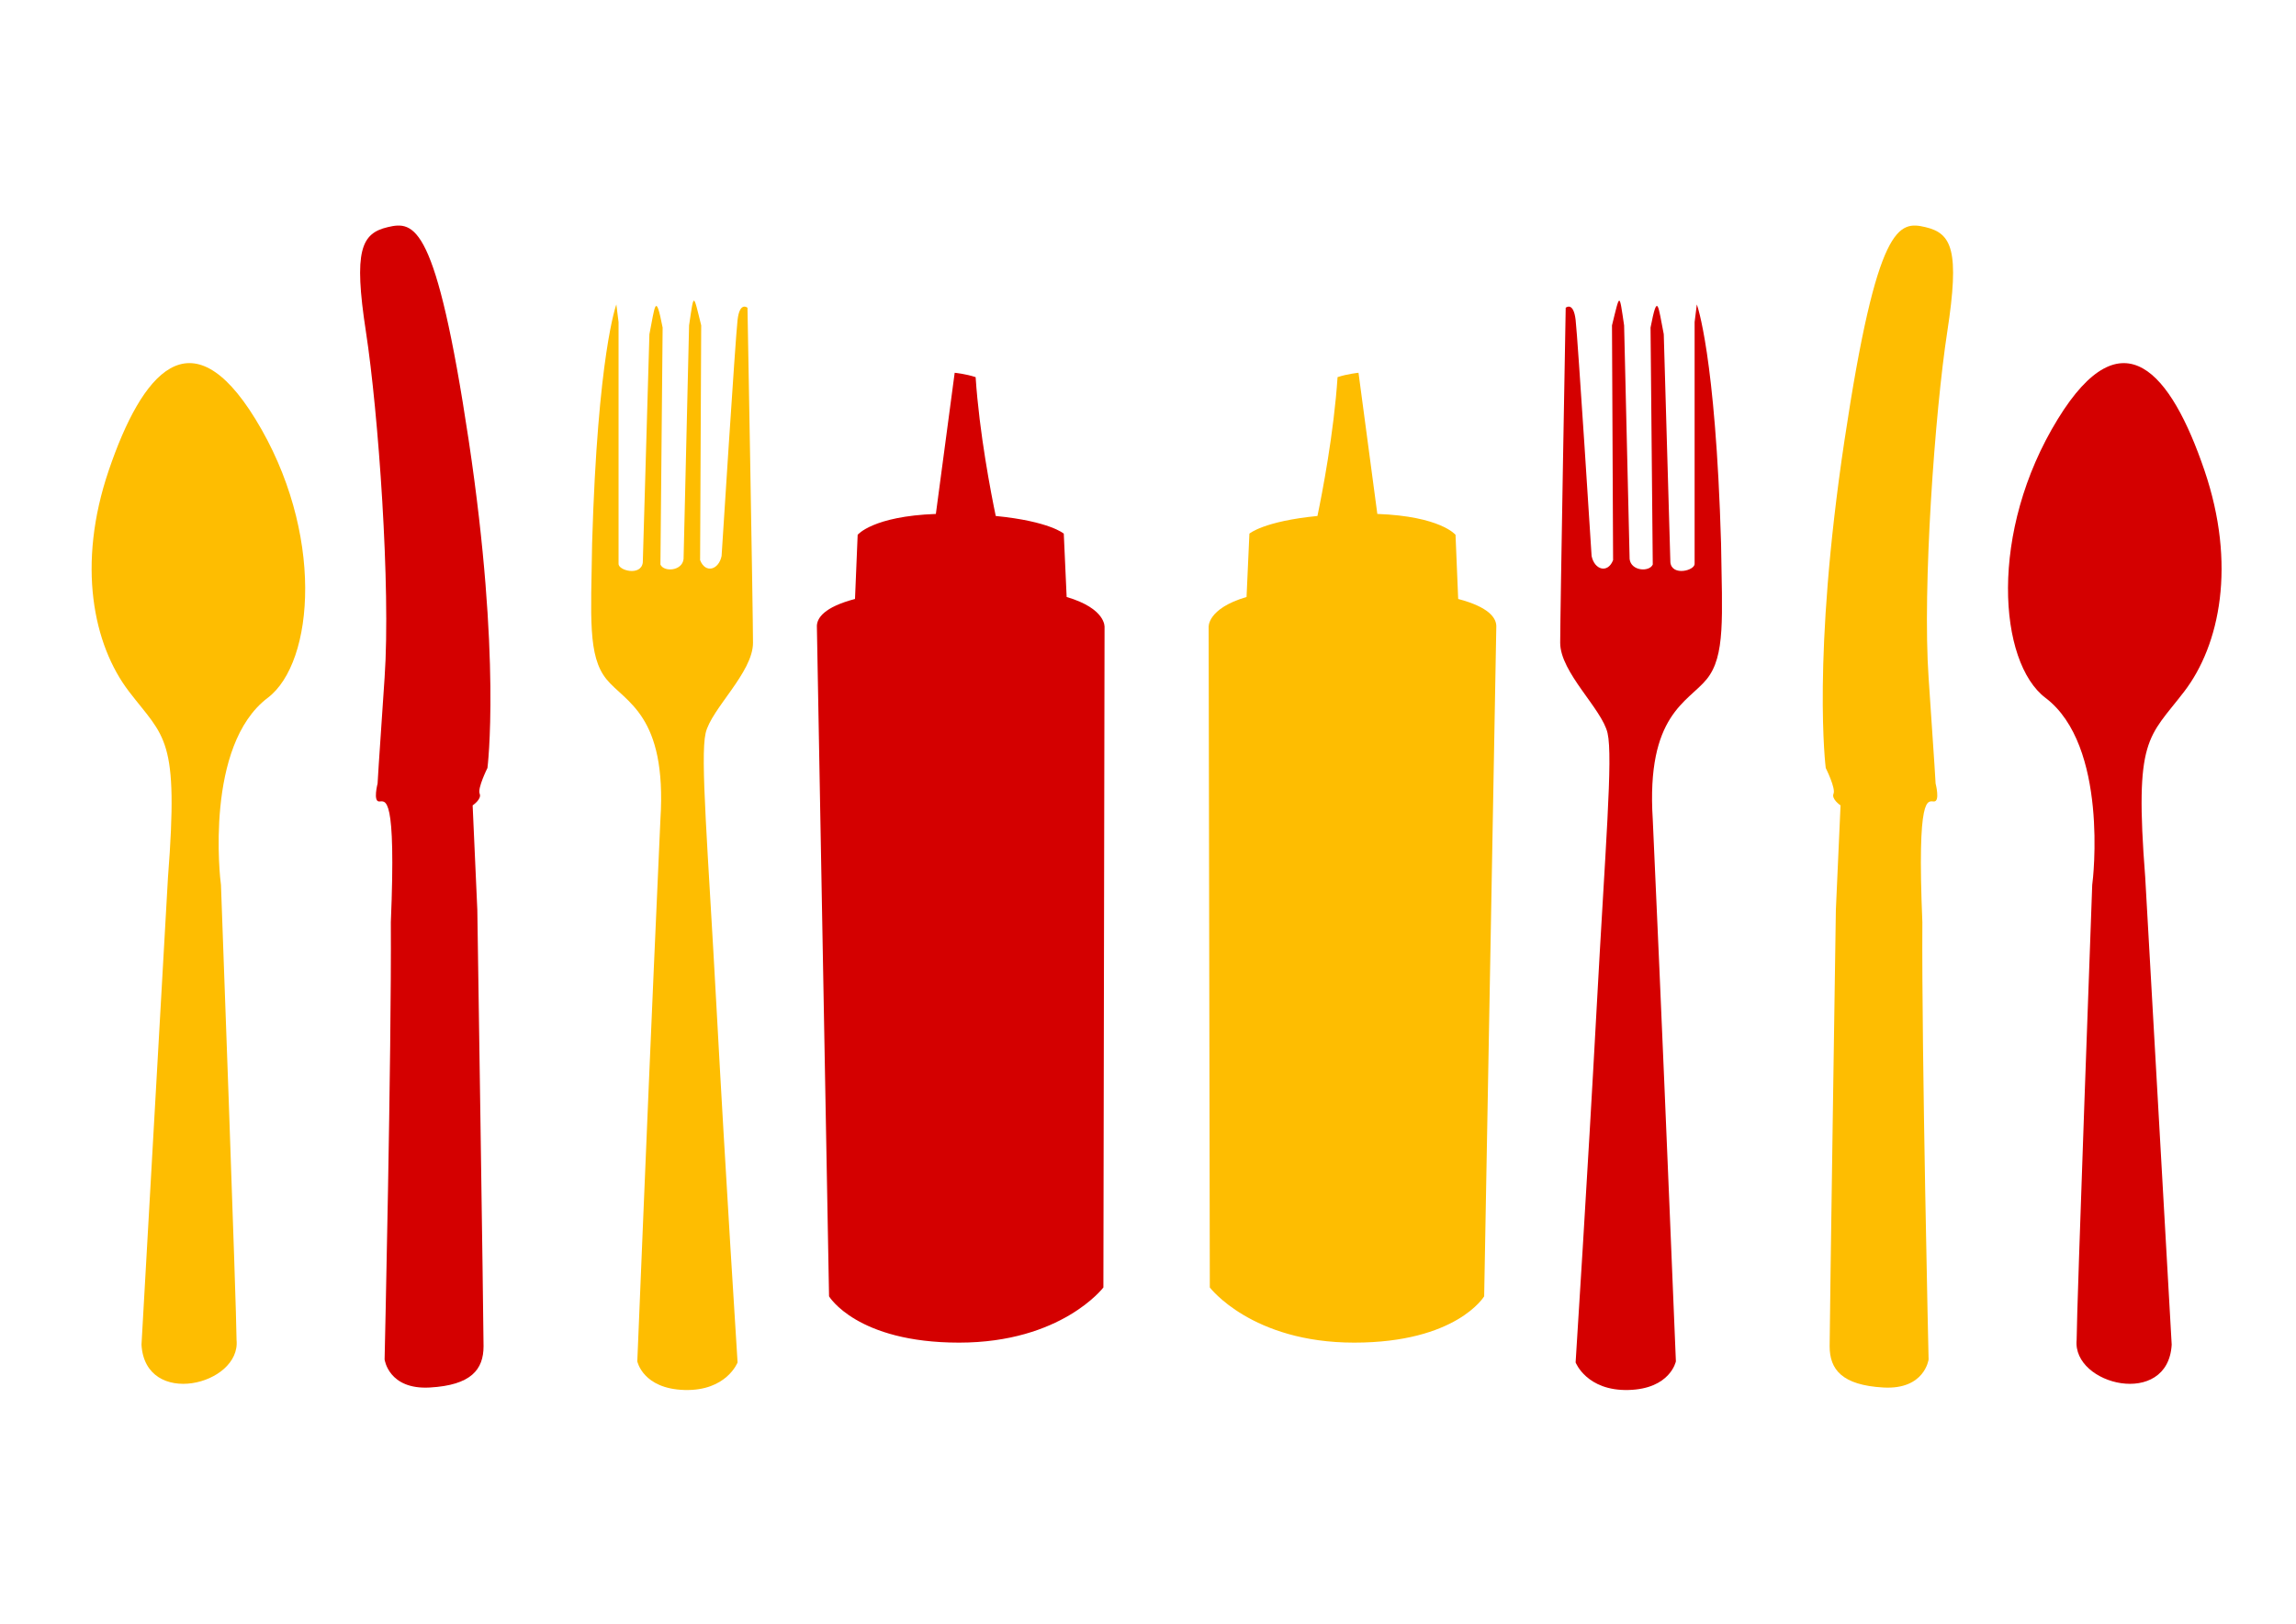
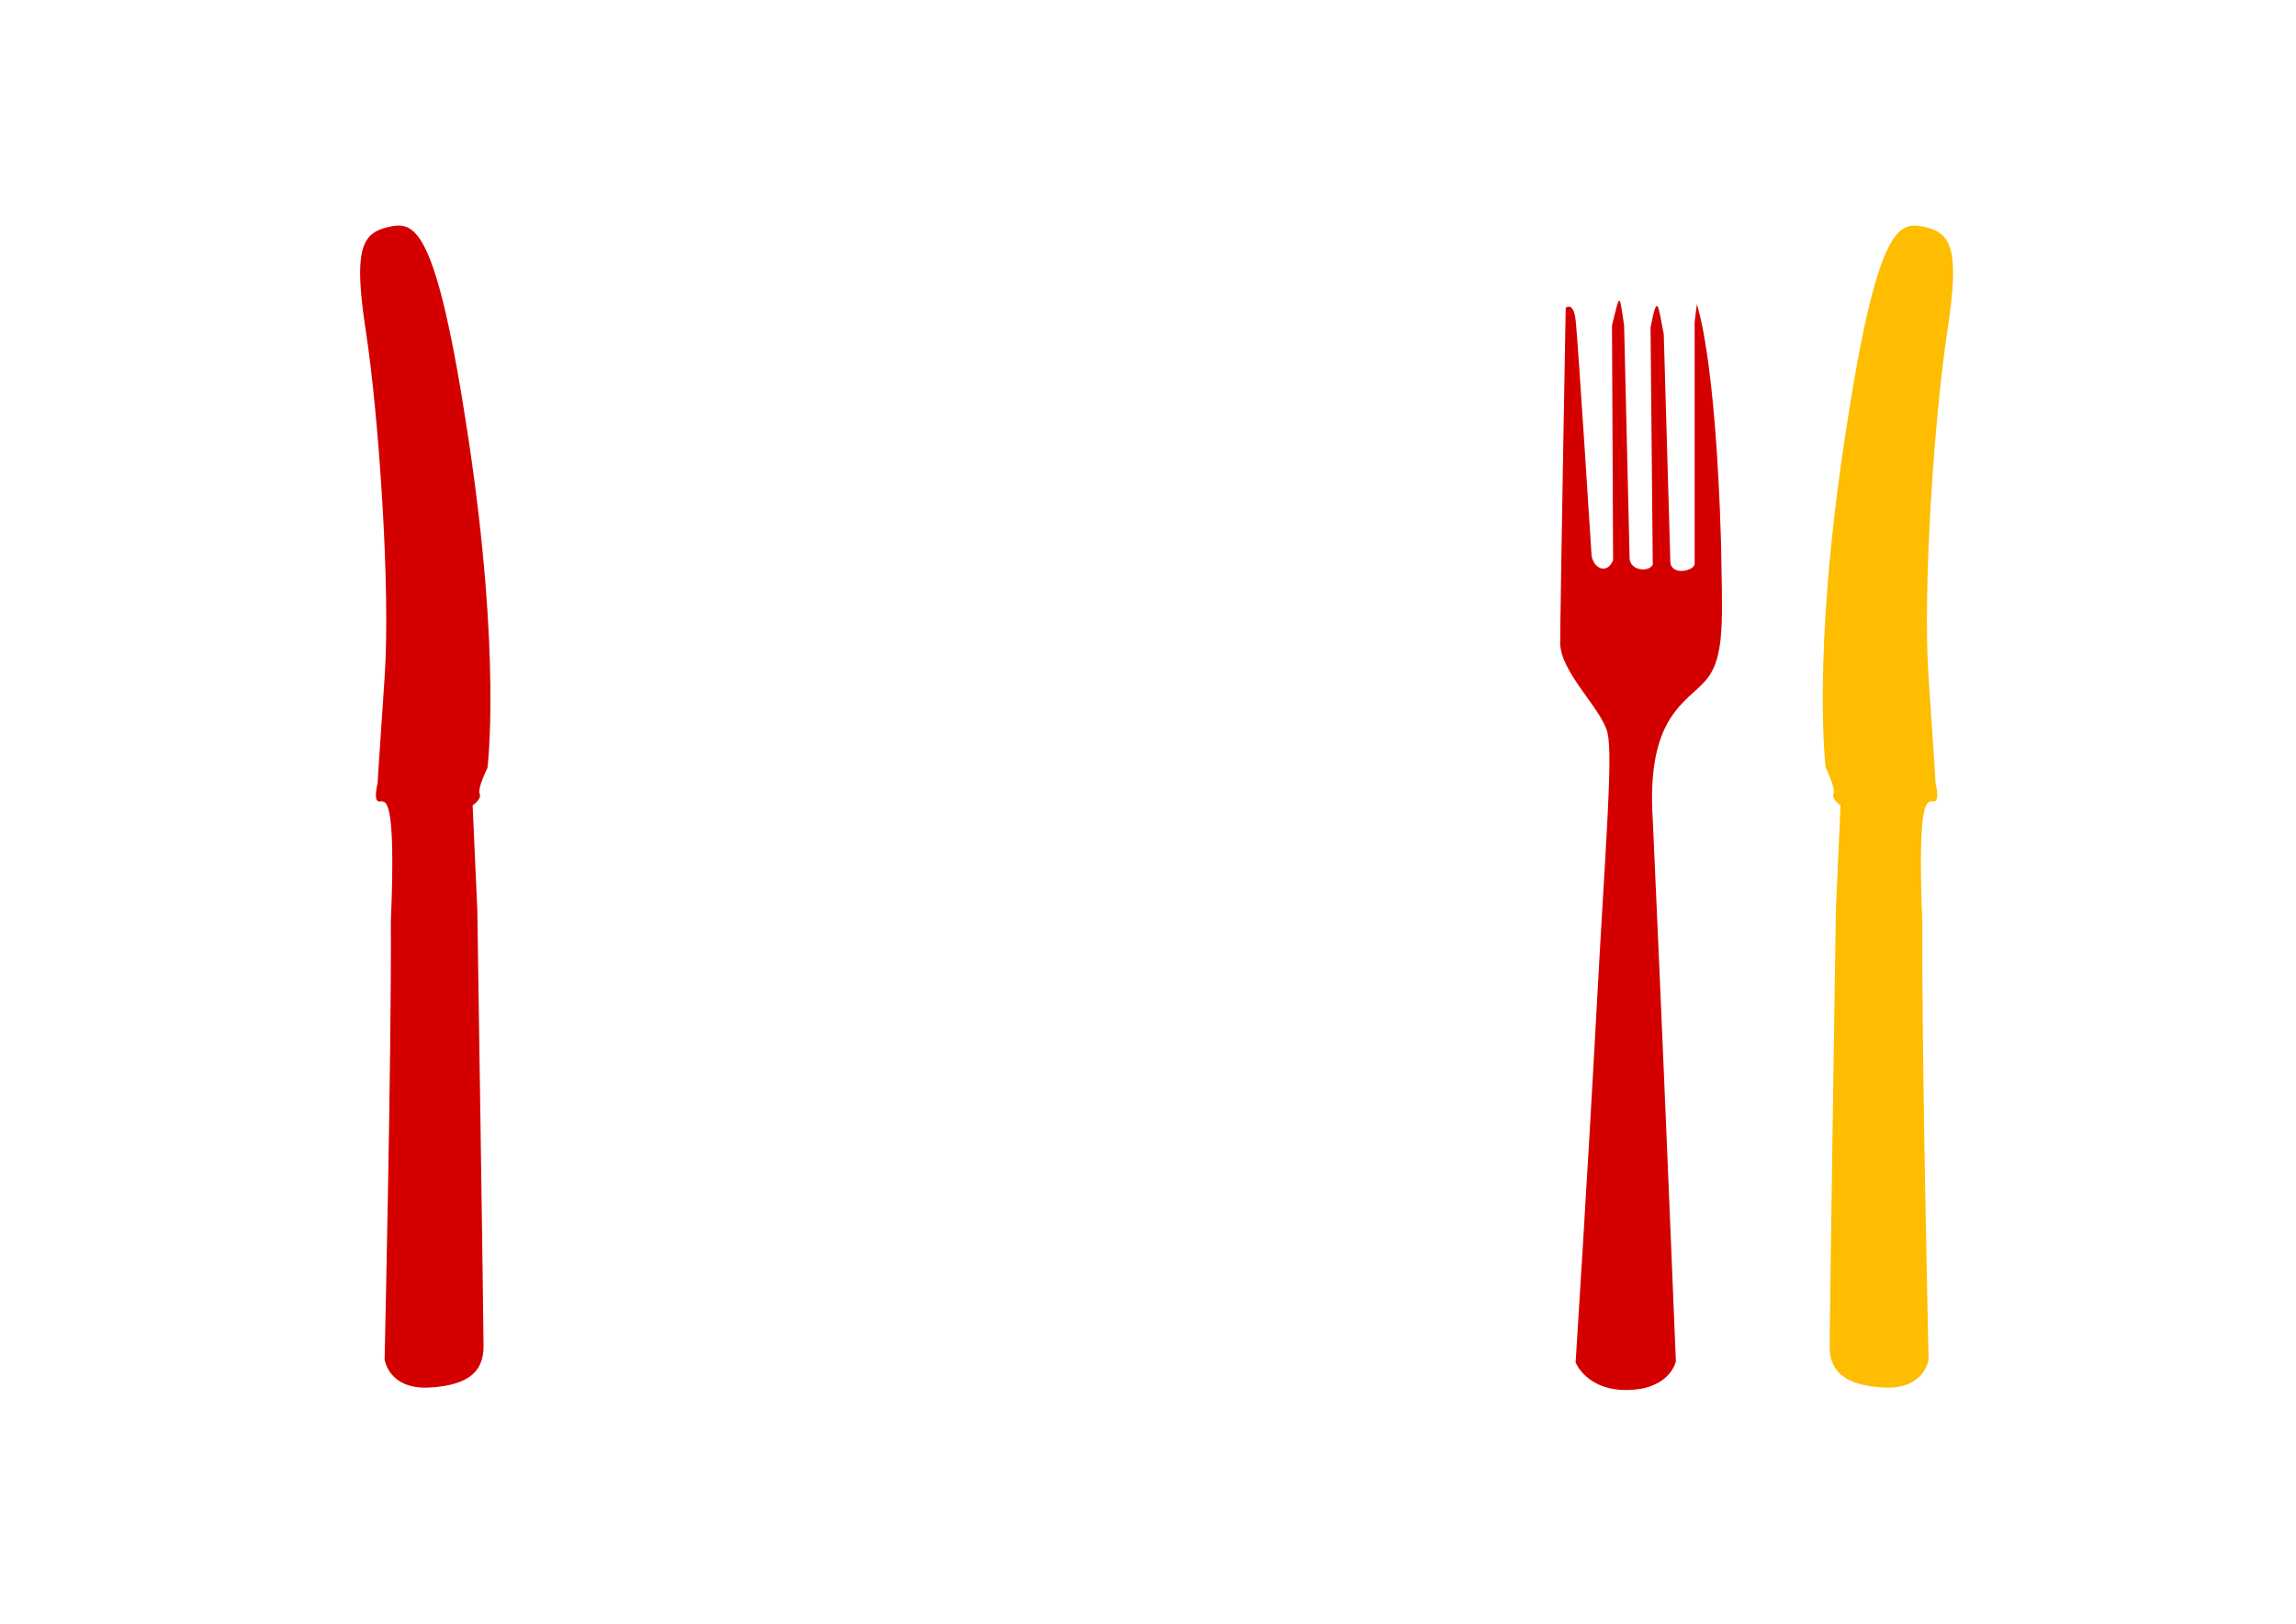
<svg xmlns="http://www.w3.org/2000/svg" xmlns:ns1="http://sodipodi.sourceforge.net/DTD/sodipodi-0.dtd" xmlns:ns2="http://www.inkscape.org/namespaces/inkscape" id="svg2" ns1:docname="nowatermarkcondiments.svg" viewBox="0 0 1052.4 744.09" version="1.1" ns2:version="0.91 r13725">
  <defs id="defs31933" />
  <ns1:namedview id="base" bordercolor="#666666" ns2:pageshadow="2" ns2:window-y="1" pagecolor="#ffffff" ns2:window-height="1035" ns2:window-maximized="1" ns2:zoom="0.7" ns2:window-x="4" showgrid="false" borderopacity="1.0" ns2:current-layer="layer1" ns2:cx="274.37877" ns2:cy="356.86355" ns2:window-width="1916" ns2:pageopacity="0.0" ns2:document-units="px" />
  <g id="layer1" ns2:label="Layer 1" ns2:groupmode="layer" transform="translate(0 -308.27)">
-     <path id="path2996" style="fill:#d40000" d="m437.59 479.11-8.625 64.688c-28.952 1.062-35.844 9.562-35.844 9.562l-1.219 29.406c-14.049 3.699-17.752 8.754-17.469 13l5.57 306.59s12.622 21.219 59.594 21.219 66.156-25.281 66.156-25.281l0.531-302.53s0.888-8.528-17.375-13.906l-1.312-29.031s-6.48-5.664-31.188-8.094c-2.124-10.129-7.546-38.123-9.219-63.625-4.546-1.515-9.594-2-9.594-2z" ns2:export-ydpi="246" ns2:export-filename="C:\Documents and Settings\D&amp;O\Desktop\cubiertos.png" ns2:connector-curvature="0" ns2:export-xdpi="246" />
-     <path id="path3771" style="fill:#febd01" d="m299.69 751.84c-2.525 57.074-7.576 180.31-7.576 180.31s2.525 12.627 21.718 13.132c19.193 0.505 24.244-12.627 24.244-12.627s-5.556-86.873-9.596-161.62c-4.041-74.751-7.576-115.66-5.051-126.77 2.525-11.112 21.718-27.779 21.718-41.416s-2.525-153.54-2.525-153.54-3.535-3.03-4.546 5.556-7.324 108.21-7.324 108.21c-1.305 6.378-7.408 8.146-9.849 1.894l0.505-107.58c-3.685-14.912-3.293-15.273-5.556 0l-2.525 107.08c-0.629 5.53-9.026 6.057-10.607 2.525l1.01-108.59c-3.264-16.77-3.479-9.878-6.061 3.03l-3.03 104.57c-0.733 6.518-11.502 3.692-11.112 0.505v-110.63l-1.01-8.081s-8.586 22.728-11.112 109.6c-0.505 33.84-2.02 51.518 6.566 62.124 8.586 10.607 27.779 16.162 24.749 64.145z" ns2:export-ydpi="246" ns1:nodetypes="ccscssscscccccccccccccscc" ns2:export-filename="C:\Documents and Settings\D&amp;O\Desktop\cubiertos.png" ns2:connector-curvature="0" ns2:export-xdpi="246" />
    <path id="path3773" style="fill:#d40000" d="m173.07 667.36s-2.143 8.214 0.714 8.214 7.857-4.286 5.357 55.357c0.357 60-2.857 200.36-2.857 200.36s1.786 13.929 20.714 12.857c18.929-1.071 24.643-8.214 24.643-18.929 0-10.714-2.857-200-2.857-200l-2.143-47.857s4.286-2.857 3.214-5.357 3.571-11.786 3.571-11.786 6.429-50-8.571-150-25-100.71-37.143-97.857c-12.143 2.857-15.714 10.714-10 47.857 5.714 37.143 11.429 117.14 8.571 158.57-2.857 41.429-3.214 48.571-3.214 48.571z" ns2:export-ydpi="246" ns2:export-filename="C:\Documents and Settings\D&amp;O\Desktop\cubiertos.png" ns2:connector-curvature="0" ns2:export-xdpi="246" />
-     <path id="path3775" style="fill:#febd01" d="m77 710.22-12.143 214.29c1.68 29.213 45.622 18.57 43.571-2.143 0-13.571-7.143-208.57-7.143-208.57-0.45-2.697-7.45-63.91 21.429-85.714 21.48-16.23 26.22-75.99-5.71-127.87-29.621-48.13-51.841-21.35-67.143 23.57-14.72 43.209-7.143 80 9.286 101.43 16.428 21.43 22.857 20.71 17.857 85z" ns2:export-ydpi="246" ns1:nodetypes="ccccssssc" ns2:export-filename="C:\Documents and Settings\D&amp;O\Desktop\cubiertos.png" ns2:connector-curvature="0" ns2:export-xdpi="246" />
-     <path id="path3777" style="fill:#febd01" d="m622.69 479.11 8.625 64.688c28.952 1.062 35.844 9.562 35.844 9.562l1.219 29.406c14.049 3.699 17.752 8.754 17.469 13l-5.562 306.59s-12.622 21.219-59.594 21.219-66.156-25.281-66.156-25.281l-0.54-302.53s-0.888-8.528 17.375-13.906l1.312-29.031s6.48-5.664 31.188-8.094c2.124-10.129 7.546-38.123 9.219-63.625 4.546-1.515 9.594-2 9.594-2z" ns2:export-ydpi="246" ns2:export-filename="C:\Documents and Settings\D&amp;O\Desktop\cubiertos.png" ns2:connector-curvature="0" ns2:export-xdpi="246" />
    <path id="path3779" style="fill:#d40000" d="m760.59 751.84c2.525 57.074 7.576 180.31 7.576 180.31s-2.525 12.627-21.718 13.132c-19.193 0.505-24.244-12.627-24.244-12.627s5.556-86.873 9.596-161.62c4.041-74.751 7.576-115.66 5.051-126.77-2.525-11.112-21.718-27.779-21.718-41.416s2.525-153.54 2.525-153.54 3.535-3.03 4.546 5.556 7.324 108.21 7.324 108.21c1.305 6.378 7.408 8.146 9.849 1.894l-0.505-107.58c3.685-14.912 3.293-15.273 5.556 0l2.525 107.08c0.629 5.53 9.026 6.057 10.607 2.525l-1.02-108.6c3.264-16.77 3.479-9.878 6.061 3.03l3.03 104.57c0.733 6.518 11.502 3.692 11.112 0.505v-110.63l1.01-8.081s8.586 22.728 11.112 109.6c0.505 33.84 2.02 51.518-6.566 62.124-8.586 10.607-27.779 16.162-24.749 64.145z" ns2:export-ydpi="246" ns1:nodetypes="ccscssscscccccccccccccscc" ns2:export-filename="C:\Documents and Settings\D&amp;O\Desktop\cubiertos.png" ns2:connector-curvature="0" ns2:export-xdpi="246" />
    <path id="path3781" style="fill:#febd01" d="m887.21 667.36s2.143 8.214-0.714 8.214-7.857-4.286-5.357 55.357c-0.357 60 2.857 200.36 2.857 200.36s-1.786 13.929-20.714 12.857c-18.929-1.071-24.643-8.214-24.643-18.929 0-10.714 2.857-200 2.857-200l2.143-47.857s-4.286-2.857-3.214-5.357-3.571-11.786-3.571-11.786-6.429-50 8.571-150 25-100.71 37.143-97.857c12.143 2.857 15.714 10.714 10 47.857-5.714 37.143-11.429 117.14-8.571 158.57 2.857 41.429 3.214 48.571 3.214 48.571z" ns2:export-ydpi="246" ns2:export-filename="C:\Documents and Settings\D&amp;O\Desktop\cubiertos.png" ns2:connector-curvature="0" ns2:export-xdpi="246" />
-     <path id="path3783" style="fill:#d40000" d="m983.28 710.22 12.143 214.29c-1.68 29.213-45.622 18.57-43.571-2.143 0-13.571 7.143-208.57 7.143-208.57 0.45-2.697 7.45-63.91-21.429-85.714-21.48-16.218-26.215-75.974 5.714-127.86 29.621-48.132 51.841-21.347 67.143 23.571 14.72 43.209 7.143 80-9.286 101.43-16.428 21.429-22.857 20.714-17.857 85z" ns2:export-ydpi="246" ns1:nodetypes="ccccssssc" ns2:export-filename="C:\Documents and Settings\D&amp;O\Desktop\cubiertos.png" ns2:connector-curvature="0" ns2:export-xdpi="246" />
  </g>
</svg>